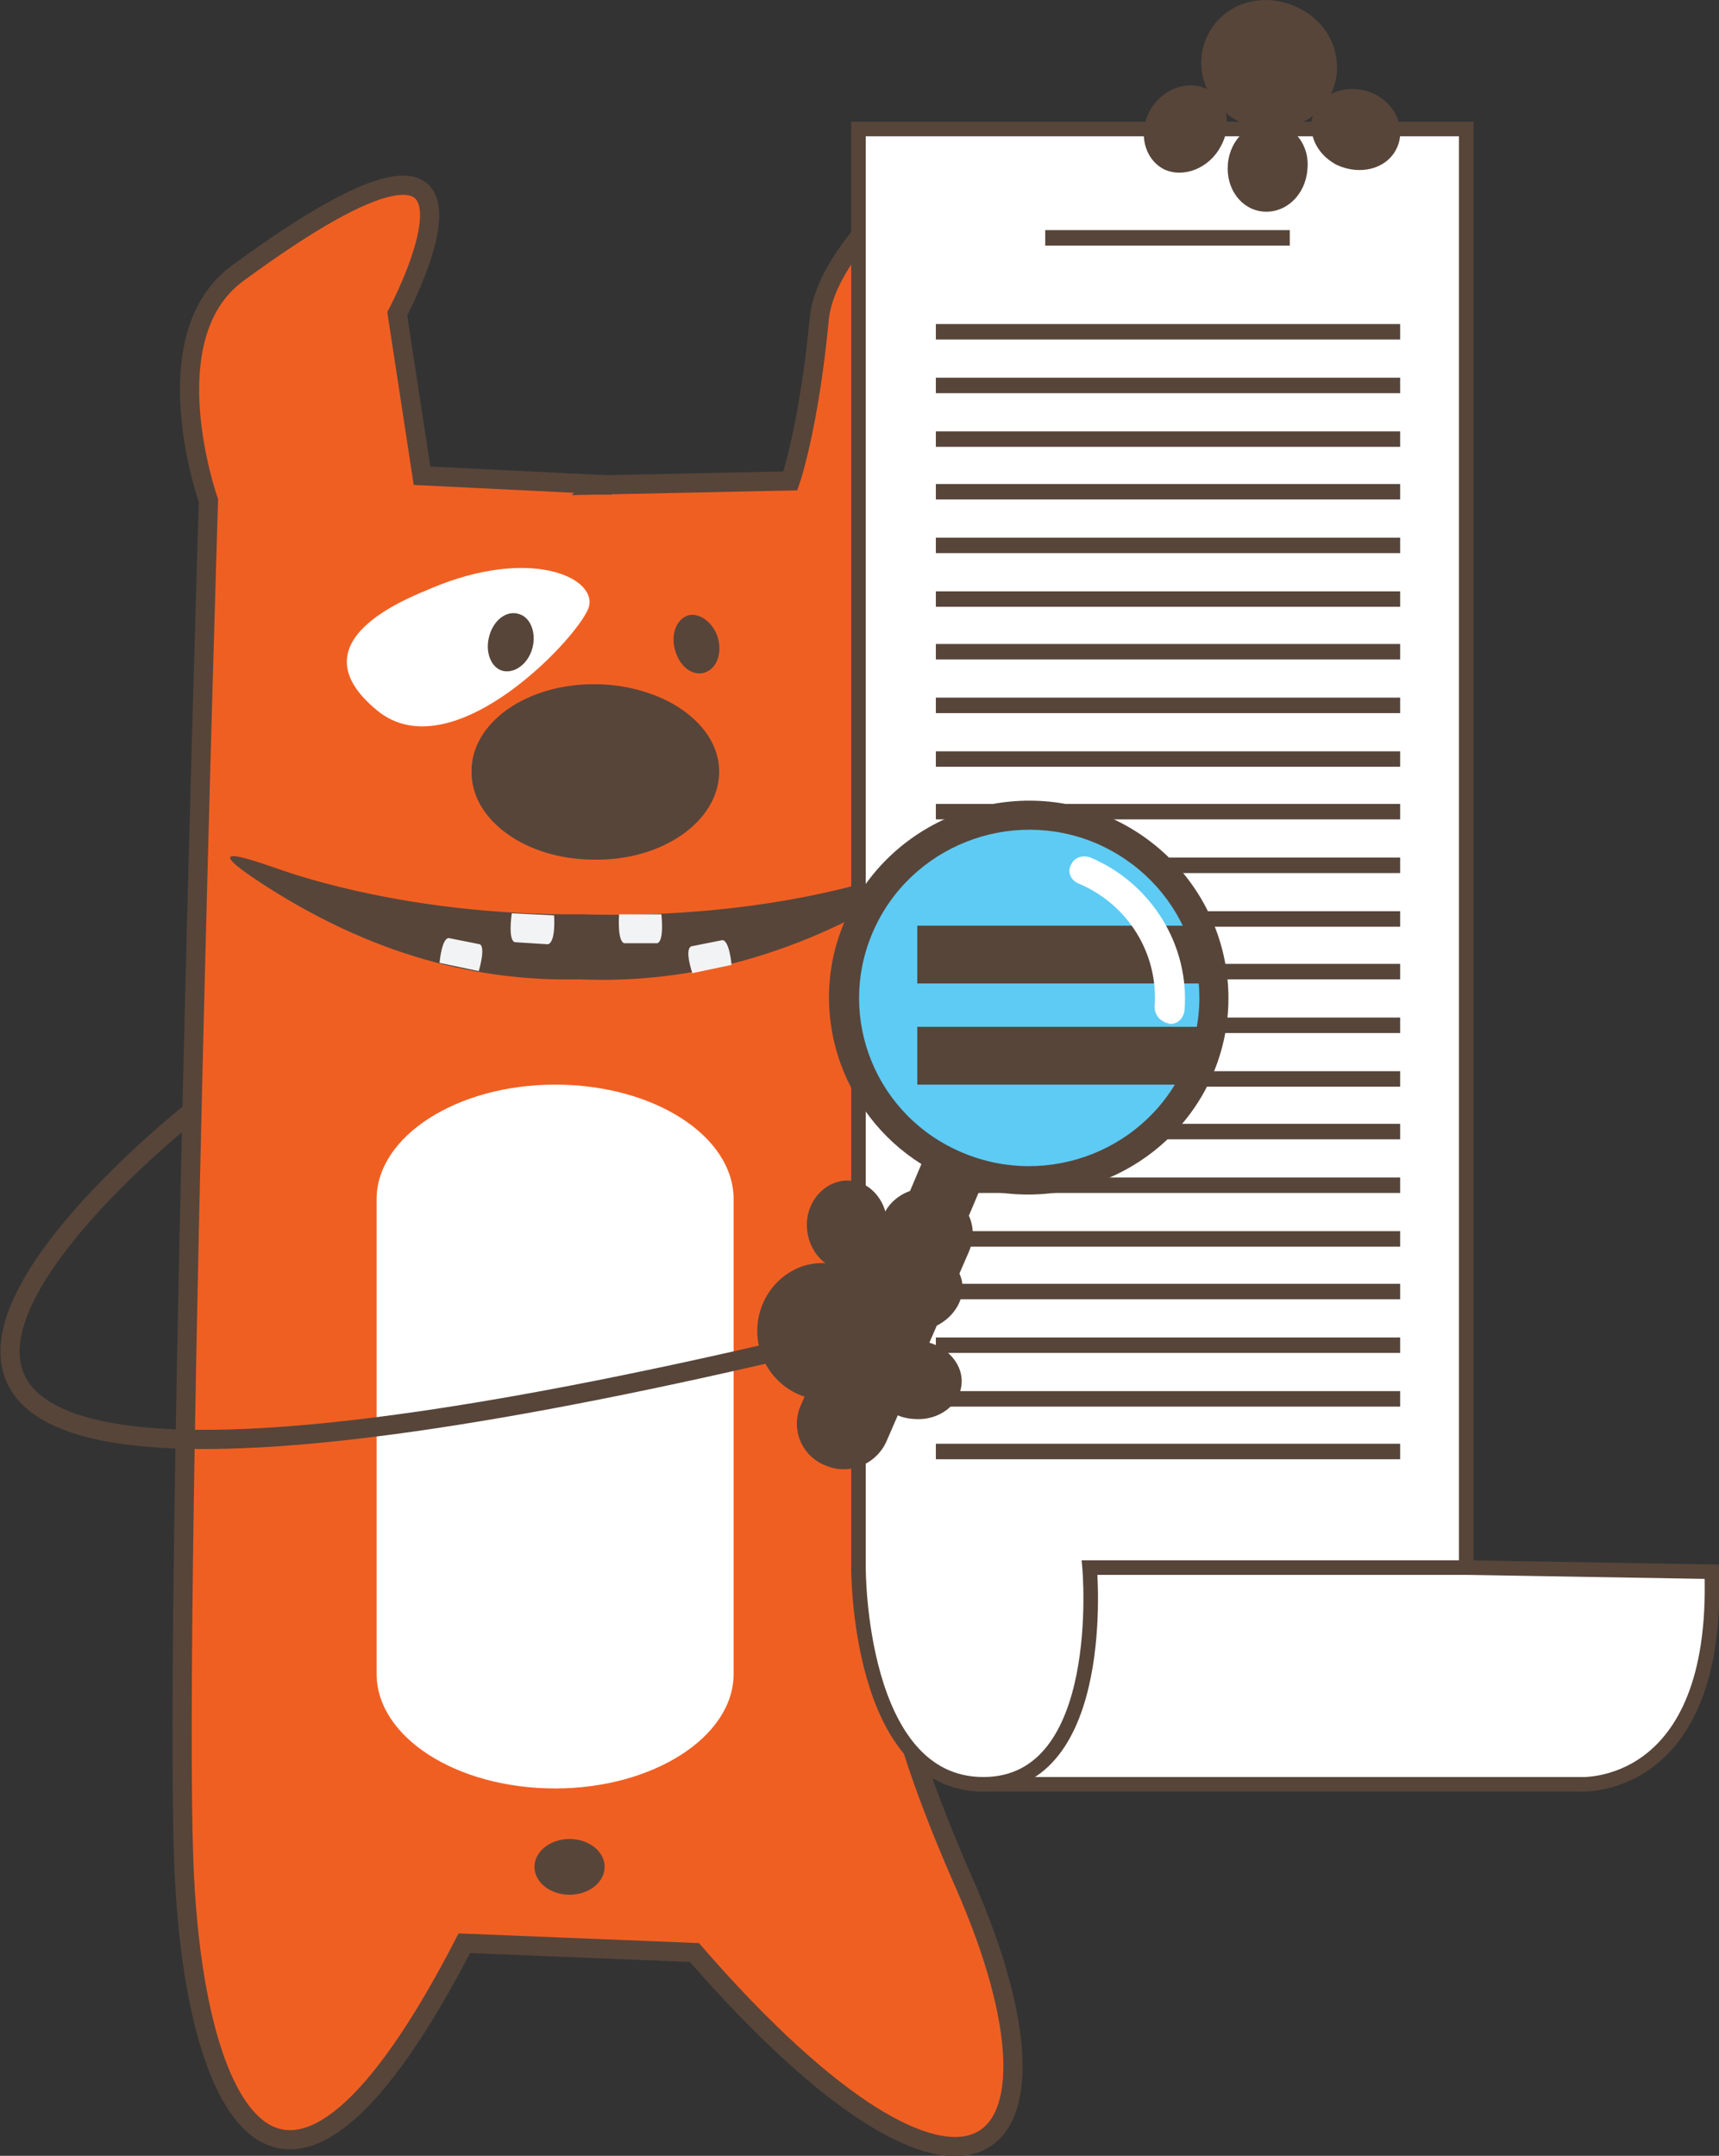
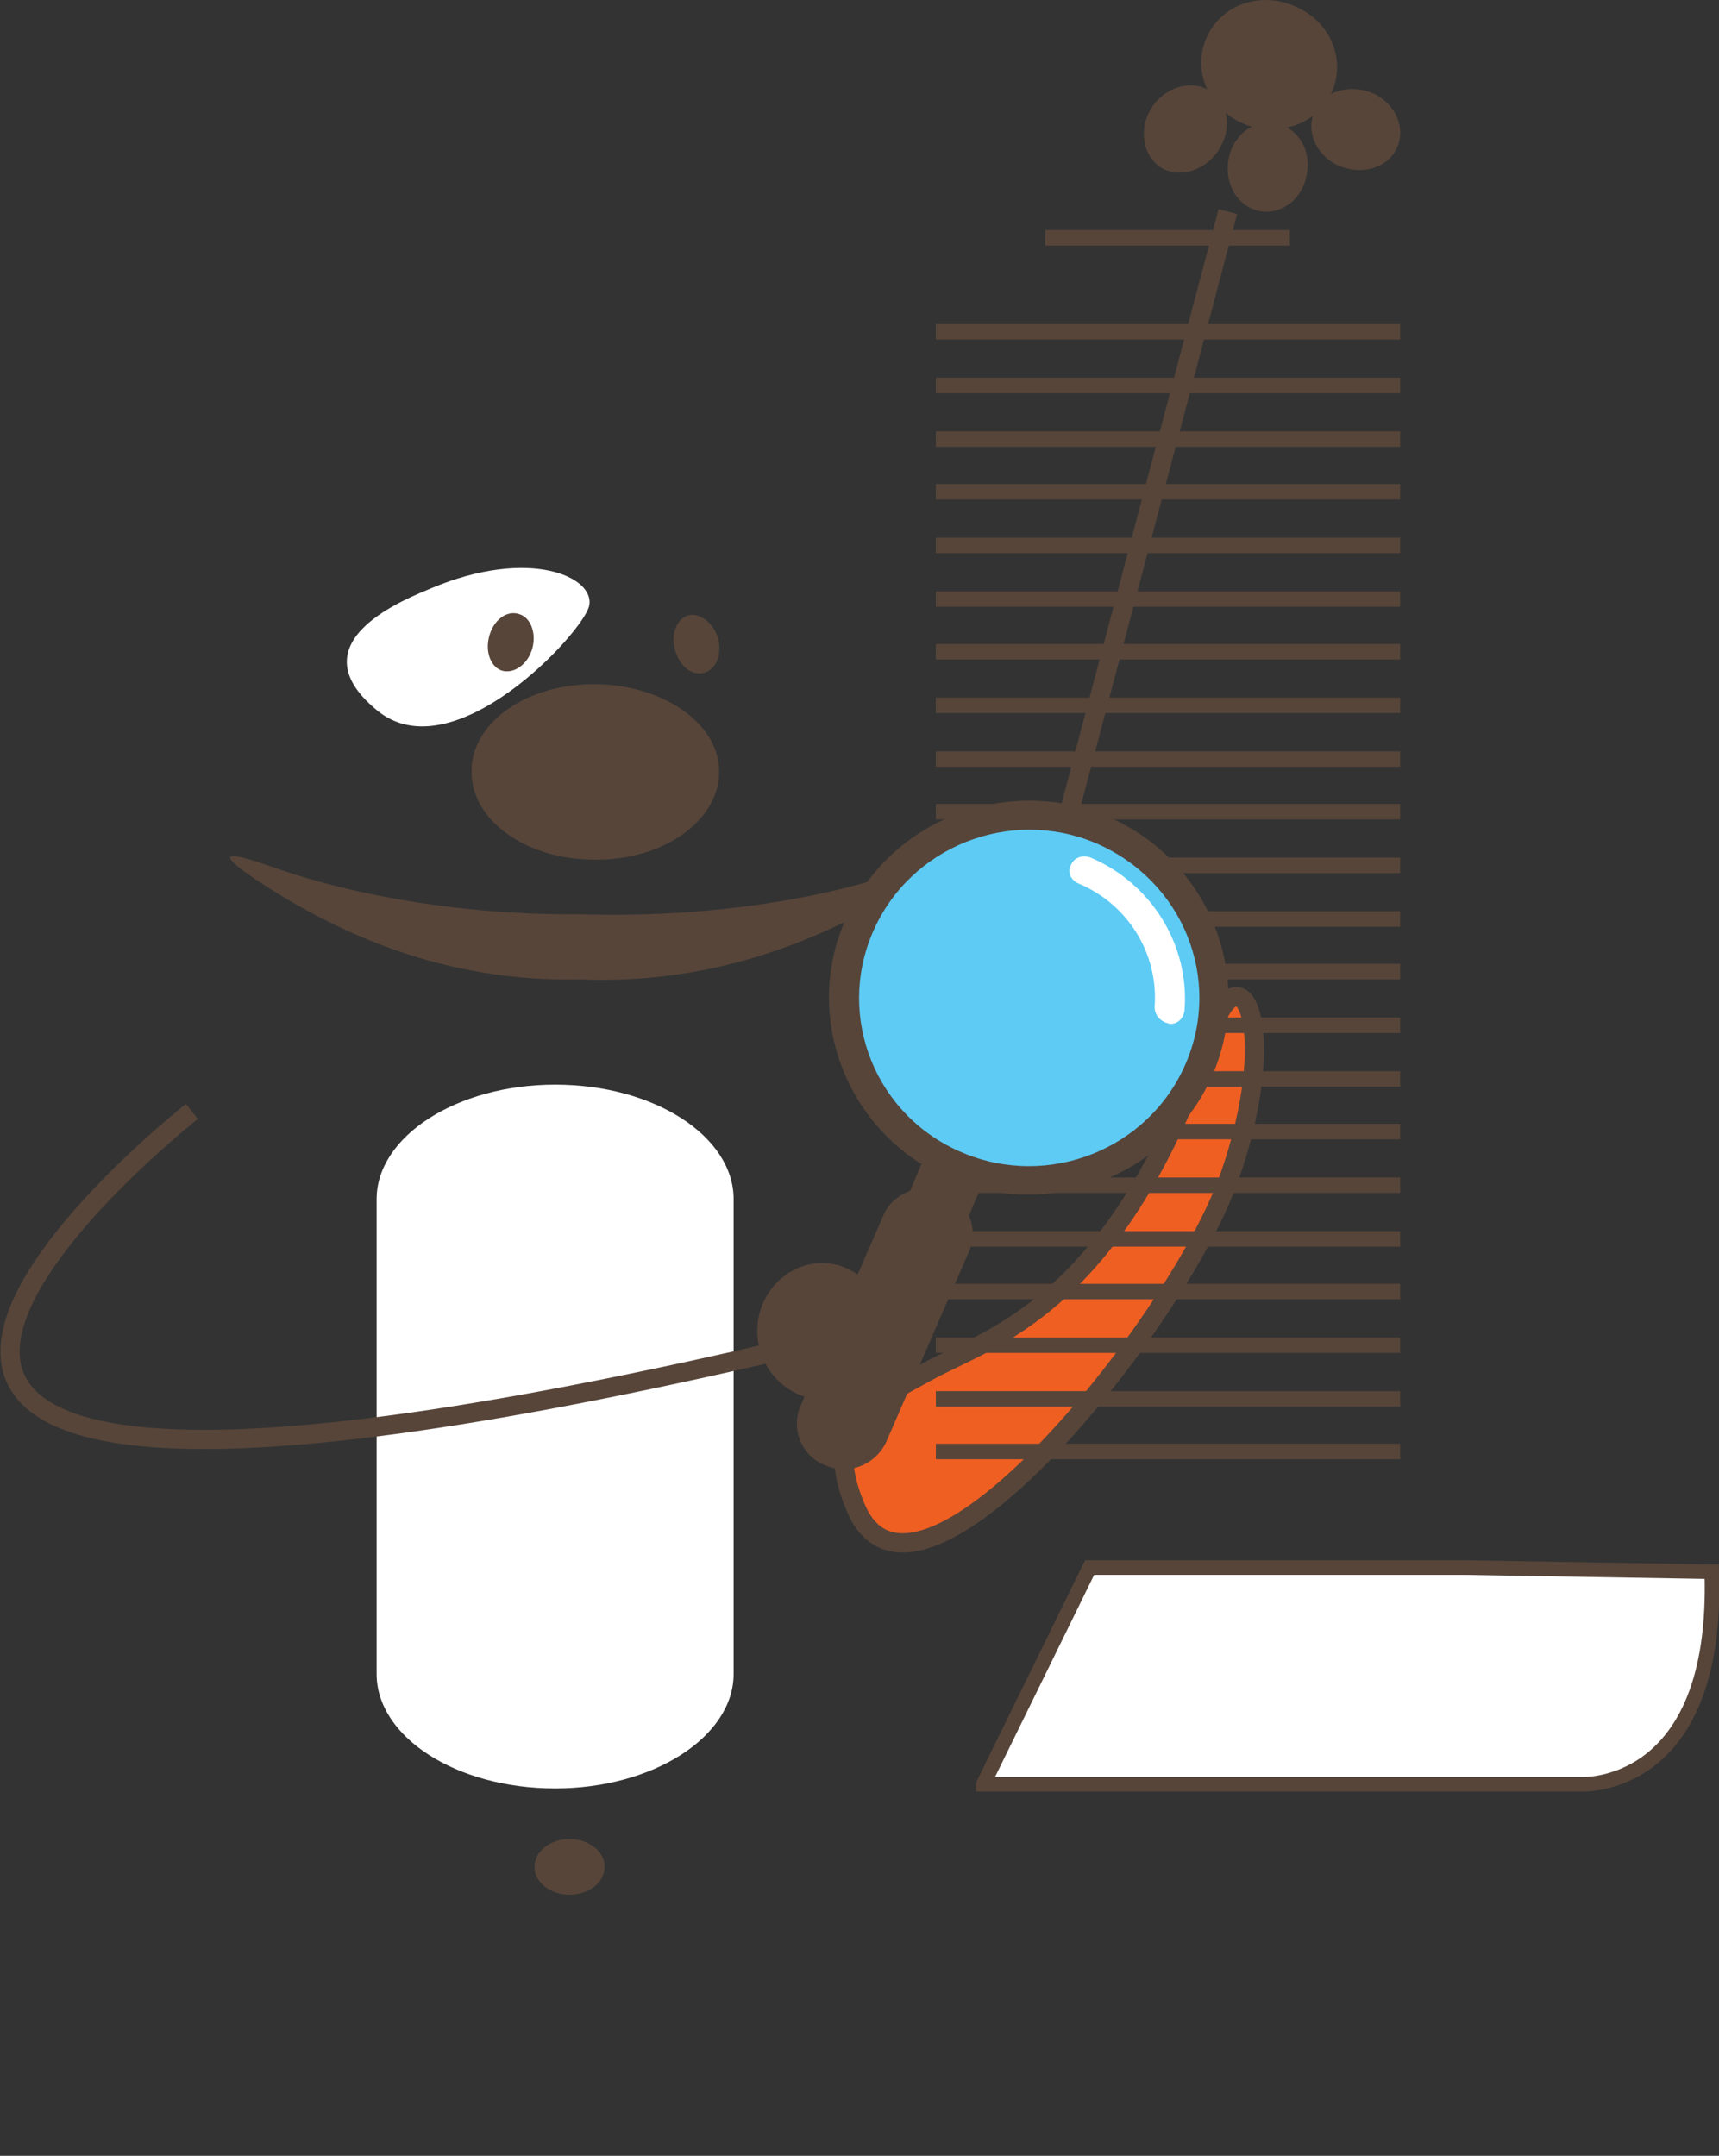
<svg xmlns="http://www.w3.org/2000/svg" id="Слой_1" baseProfile="basic" viewBox="0 0 166.6 208.9">
  <rect x="0" y="0" width="166.6" height="208.9" fill="#333333" stroke="none" />
  <style>.st4{fill:#fff}.st12{fill:#57453a}.st47,.st48{fill:#fff;stroke:#57453a;stroke-width:1.413;stroke-miterlimit:10}.st48{fill:none;stroke-width:1.861}</style>
  <switch>
    <g>
      <path d="M95.3 172.9h57.8s13.5.9 12.8-20.6l-23.8-.4h-36.5l-10.3 21z" class="st47" />
      <path d="M119 20.5l-25.1 95" class="st48" />
      <path fill="#f05f22" fill-rule="evenodd" stroke="#57453a" stroke-miterlimit="10" stroke-width="1.861" d="M89.9 132.9c6.2-3.4 18.3-6.3 27.4-32.7 3-8.9 6.9-.4 1.8 14C114 128.5 88.6 160 82.9 146c-3.4-8.1 1.6-10.1 7-13.1z" clip-rule="evenodd" />
-       <path fill="#f05f22" stroke="#57453a" stroke-miterlimit="10" stroke-width="1.861" d="M57.7 47l18.9-.4s1.8-5.2 2.8-15.7c1-10.7 26.3-27.8 15.6-3.6-3.4 7.7 1.9 7.9 2.3 22 3.3 104.1-24.3 86.7-3.8 133.3 11.8 26.9.6 37.4-26.2 6.6l-22.3-.9c-17.5 33.9-25.9 16.6-27.1-6-1.2-20.2 2.3-133.8 2.3-133.8s-5.6-15.8 2.8-22c29-21.3 15.5 3.9 15.5 3.9l2.4 15.7 18.4.9h-1.6z" />
      <path fill="#57453a" fill-rule="evenodd" d="M45.7 74.7c-.1 4.7 5.2 8.6 11.9 8.6 6.6.1 12-3.7 12.1-8.4.1-4.7-5.3-8.5-11.9-8.6-6.7-.1-12.1 3.7-12.1 8.4z" clip-rule="evenodd" />
      <path d="M41.8 57c-2.1.9-13.4 5.1-5.3 11.8 7.4 6.2 20.1-7.6 20.6-10.1.6-2.8-5.8-5.7-15.3-1.7z" class="st4" />
      <path d="M69.6 61.9c.4 1.5-.2 3-1.4 3.3-1.2.3-2.4-.7-2.8-2.3-.4-1.5.2-3 1.4-3.3 1.1-.2 2.4.8 2.8 2.3zm-22.2-.2c-.4 1.5.2 3 1.3 3.3 1.2.3 2.5-.7 2.9-2.2.4-1.5-.2-3-1.3-3.3-1.2-.4-2.5.6-2.9 2.2z" class="st12" />
      <ellipse cx="55.2" cy="180.9" class="st12" rx="3.4" ry="2.7" />
      <path d="M26.4 84c5.2 1.9 16 4.7 29.9 4.6h.2c13.9.4 24.8-2.1 30-3.9 1.8-.6 7.2-2.4 1.7 1.1-11.7 7.4-22.6 9.5-32 9.1h-.1c-9.4.2-20-2.1-31.5-9.8-5.3-3.6 0-1.7 1.8-1.1z" class="st12" />
-       <path d="M42.6 93.3s.2-2.4.9-2.4l1.5.3 1.5.3c.6.3-.1 2.6-.1 2.6m20.7.2s-.8-2.3-.1-2.6l1.5-.3 1.5-.3c.7 0 .9 2.4.9 2.4m-17.2-4.8s.2 2.6-.6 2.8l-1.6-.1-1.6-.1c-.7-.2-.3-2.8-.3-2.8m14.5.1s.3 2.6-.4 2.8h-3.2c-.7-.2-.5-2.8-.5-2.8" fill="#f2f3f4" />
      <path d="M71.1 162.2c0 6.1-7.8 11.1-17.3 11.1-9.6 0-17.3-5-17.3-11.1v-46c0-6.1 7.8-11.1 17.3-11.1 9.6 0 17.3 5 17.3 11.1v46z" class="st4" />
-       <path d="M123 12.5H83.2v139.4s-.1 21 12.1 21 10.3-21 10.3-21h36.5V12.5H123z" class="st47" />
      <path d="M101.3 22.3H125v1.5h-23.7zm-10.6 9.1h45v1.5h-45zm0 5.2h45v1.5h-45zm0 5.2h45v1.5h-45zm0 5.1h45v1.5h-45zm0 5.2h45v1.5h-45zm0 5.2h45v1.5h-45zm0 5.1h45v1.5h-45zm0 5.2h45v1.5h-45zm0 5.2h45v1.5h-45zm0 5.1h45v1.5h-45zm0 5.2h45v1.5h-45zm0 5.2h45v1.5h-45zm0 5.1h45v1.5h-45zm0 5.2h45v1.5h-45zm0 5.2h45v1.5h-45zm0 5.1h45v1.5h-45zm0 5.2h45v1.5h-45zm0 5.2h45v1.5h-45zm0 5.1h45v1.5h-45zm0 5.2h45v1.5h-45zm0 5.2h45v1.5h-45zm0 5.1h45v1.5h-45zM125.9.8c3.3 1.6 4.6 5.4 3 8.5-1.6 3-5.6 4.1-8.8 2.5-3.3-1.7-4.6-5.4-3-8.5 1.6-3.1 5.5-4.2 8.8-2.5z" class="st12" />
      <path d="M119 15.9c.2-2.4 2.1-4.2 4.3-4 2.1.2 3.7 2.2 3.4 4.6-.2 2.4-2.1 4.2-4.3 4-2.1-.2-3.6-2.2-3.4-4.6zm8.5-5.3c1-1.9 3.5-2.5 5.7-1.5 2.2 1.1 3.1 3.5 2.1 5.4-1 1.9-3.5 2.5-5.7 1.5-2.2-1.1-3.1-3.5-2.1-5.4zm-9.2 3.6c-1.1 2.1-3.6 3.1-5.5 2.2-1.9-1-2.5-3.5-1.4-5.6 1.1-2.1 3.6-3.1 5.5-2.2 2 1 2.6 3.5 1.4 5.6zM73.4 128.6c.2-3.6 3.2-6.4 6.6-6.2 3.4.2 6.1 3.3 5.9 7-.2 3.6-3.2 6.4-6.6 6.2-3.4-.3-6.1-3.4-5.9-7z" class="st12" />
-       <path d="M90.2 128.7c-2.3.8-4.8-.2-5.5-2.2-.7-2 .6-4.2 2.9-5 2.3-.8 4.8.2 5.5 2.2.7 1.9-.6 4.2-2.9 5zm-8.3-5.6c-2.1-.1-3.8-2.2-3.7-4.6.1-2.4 2-4.2 4.1-4.1 2.2.1 3.8 2.2 3.7 4.6-.1 2.4-1.9 4.3-4.1 4.1zm7.1 6.8c2.4.2 4.3 2 4.2 4.1-.1 2.1-2.2 3.7-4.6 3.5-2.4-.1-4.3-2-4.2-4.1.1-2.1 2.1-3.6 4.6-3.5z" class="st12" />
      <path d="M79.7 129.9c-128.4 30.7-61.1-22.2-61.1-22.2" class="st48" />
      <path d="M117.5 104.2c4.2-9.7-.4-20.9-10.2-25.1-9.8-4.1-21.2.4-25.4 10.1-3.8 8.7-.4 18.7 7.4 23.6l-1.1 2.6c-1.1.4-2.1 1.2-2.6 2.4l-8 18.4c-1 2.3.1 4.9 2.4 5.8 2.3 1 4.9-.1 5.9-2.3l8-18.4c.5-1.2.5-2.4 0-3.5l1.1-2.6c9.1 2.2 18.7-2.3 22.5-11z" class="st12" />
      <path d="M84.6 90.3c3.6-8.3 13.3-12.1 21.6-8.6s12.2 13.1 8.7 21.4-13.3 12.1-21.6 8.6c-8.4-3.6-12.3-13.2-8.7-21.4z" class="st12" />
      <path fill="#5dcbf4" d="M114.9 103.1c-3.6 8.3-13.3 12.1-21.6 8.6-8.4-3.5-12.3-13.1-8.7-21.4s13.3-12.1 21.6-8.6c8.4 3.6 12.3 13.1 8.7 21.4z" />
-       <path d="M88.9 89.7h27.5v5.6H88.9zm0 9.8h27.5v5.6H88.9z" class="st12" />
      <path d="M112.8 99c-.5-.2-.9-.8-.9-1.4.4-5.2-2.6-10-7.4-12-.7-.3-1.1-1.1-.7-1.8.3-.7 1.1-1 1.9-.7 5.9 2.5 9.6 8.5 9.1 14.8-.1.8-.7 1.4-1.5 1.3-.2-.1-.4-.1-.5-.2z" class="st4" />
    </g>
  </switch>
</svg>